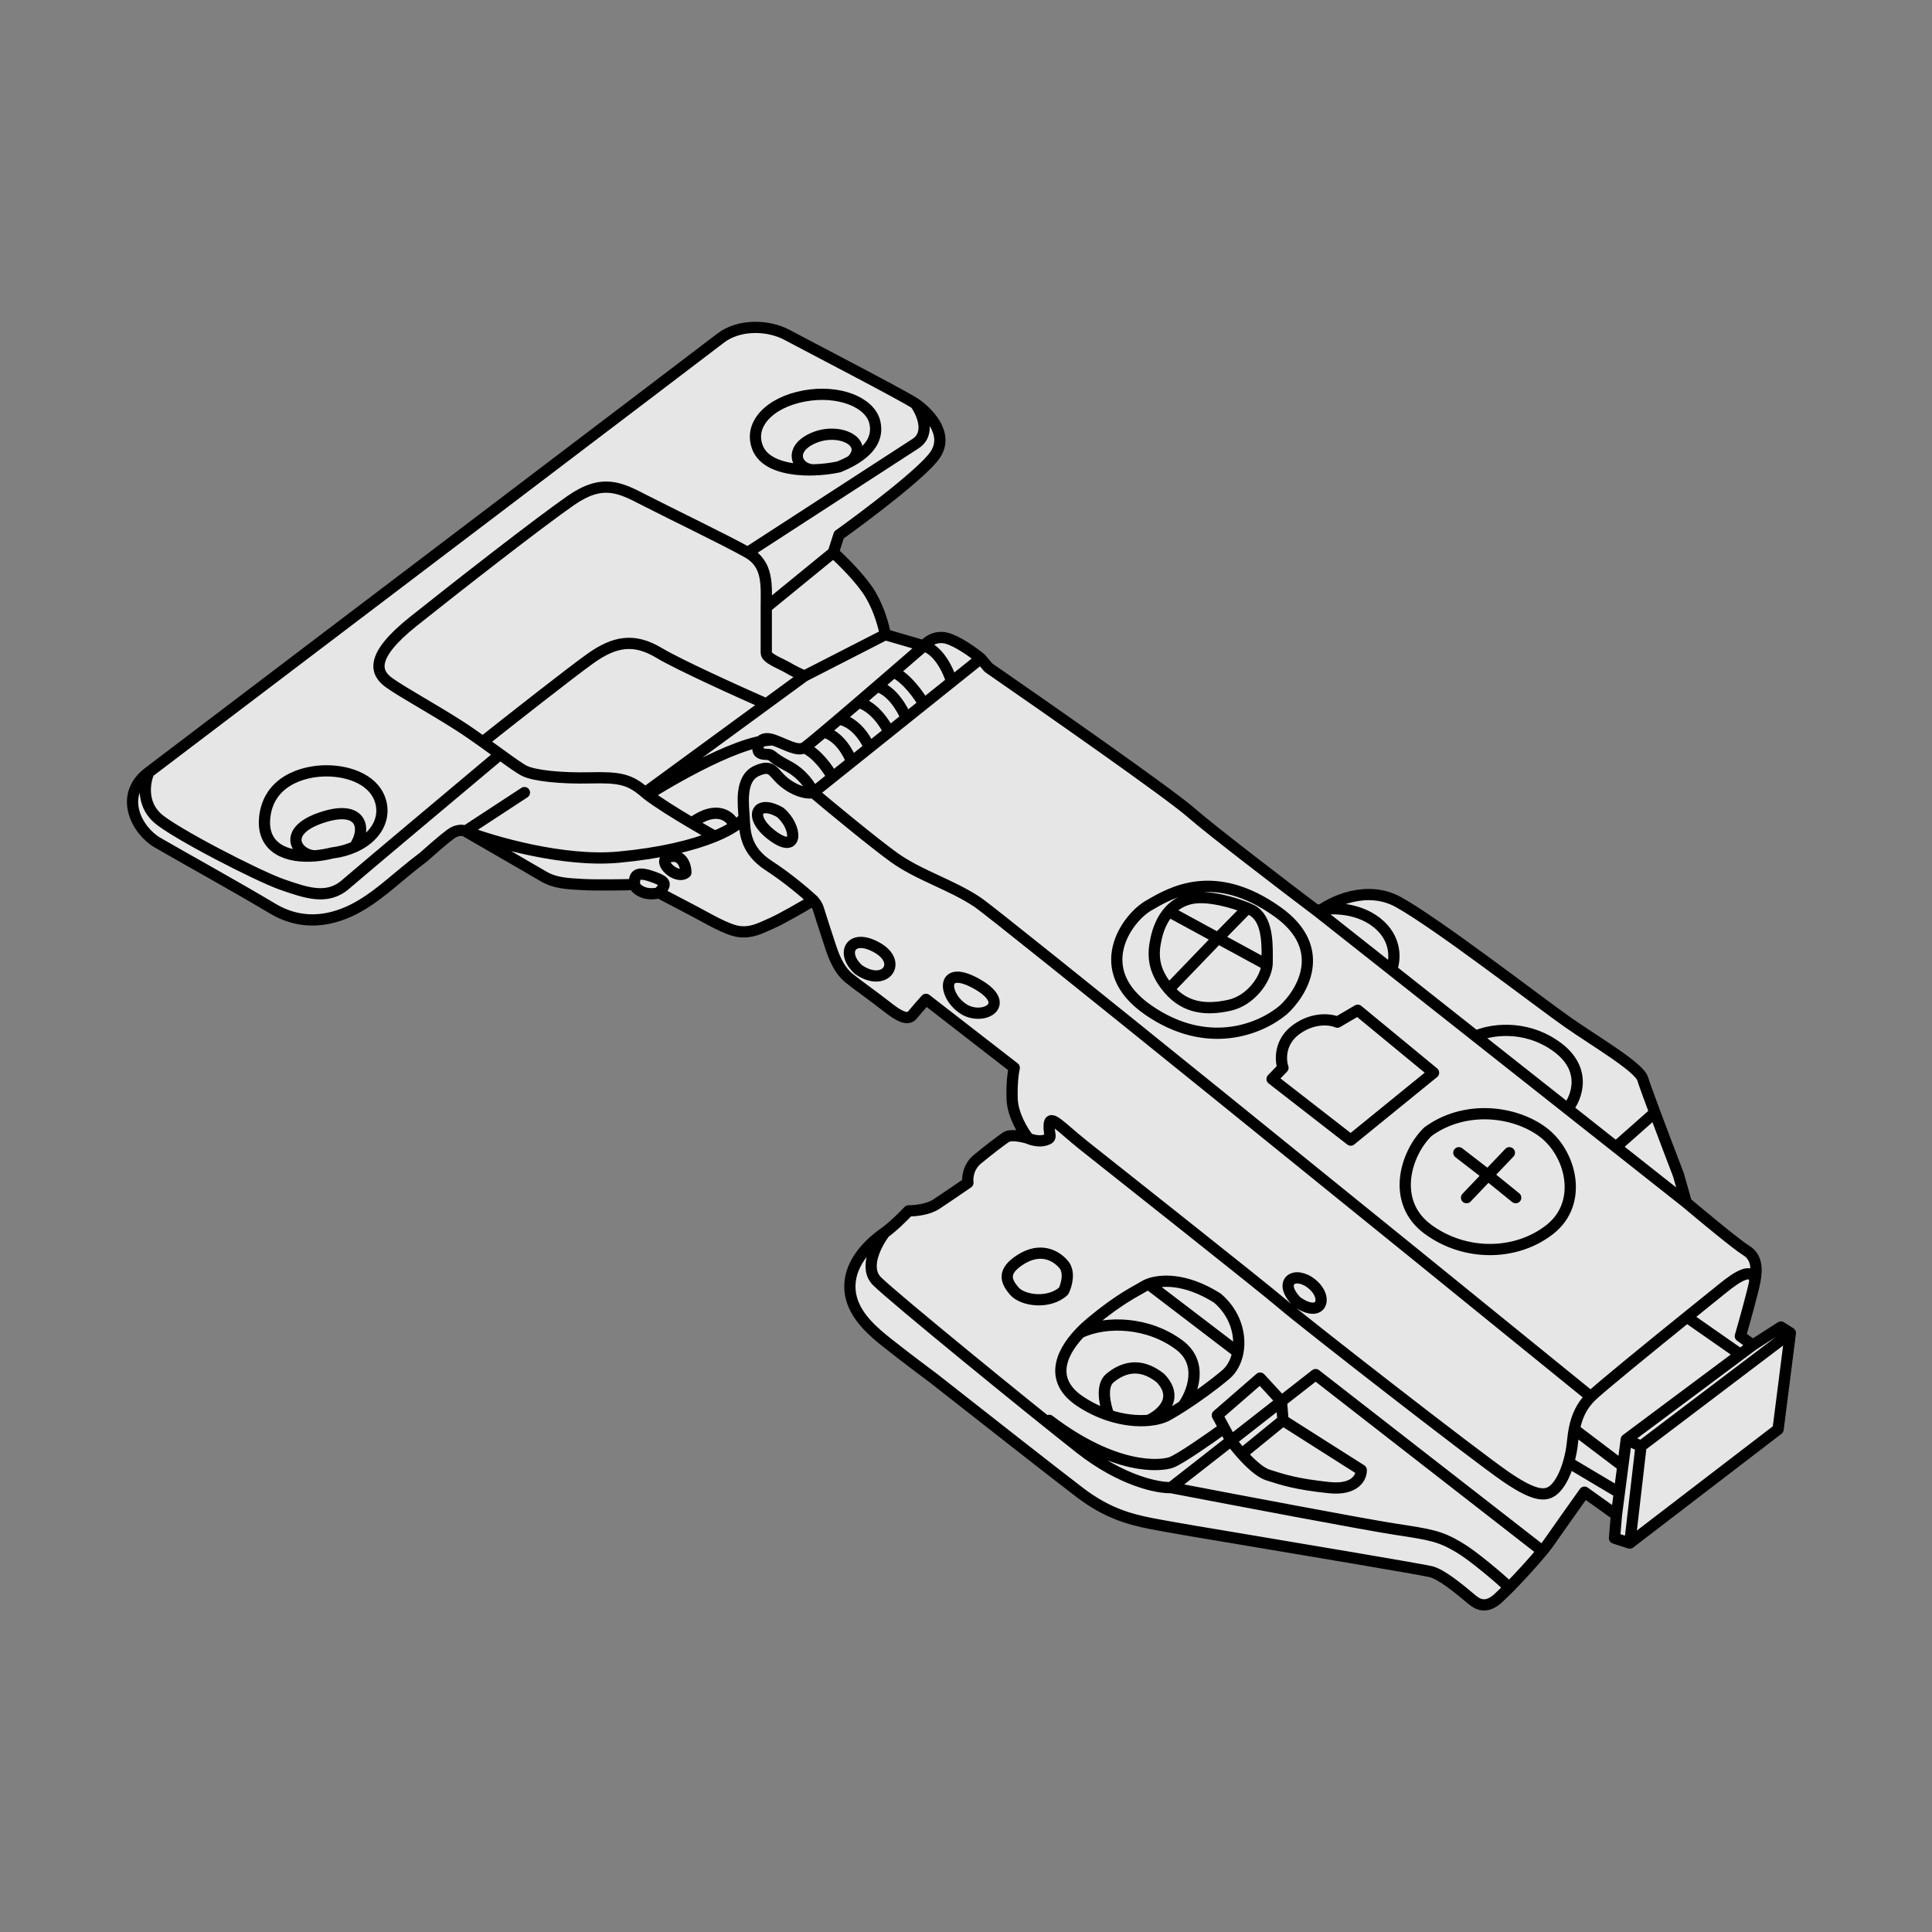
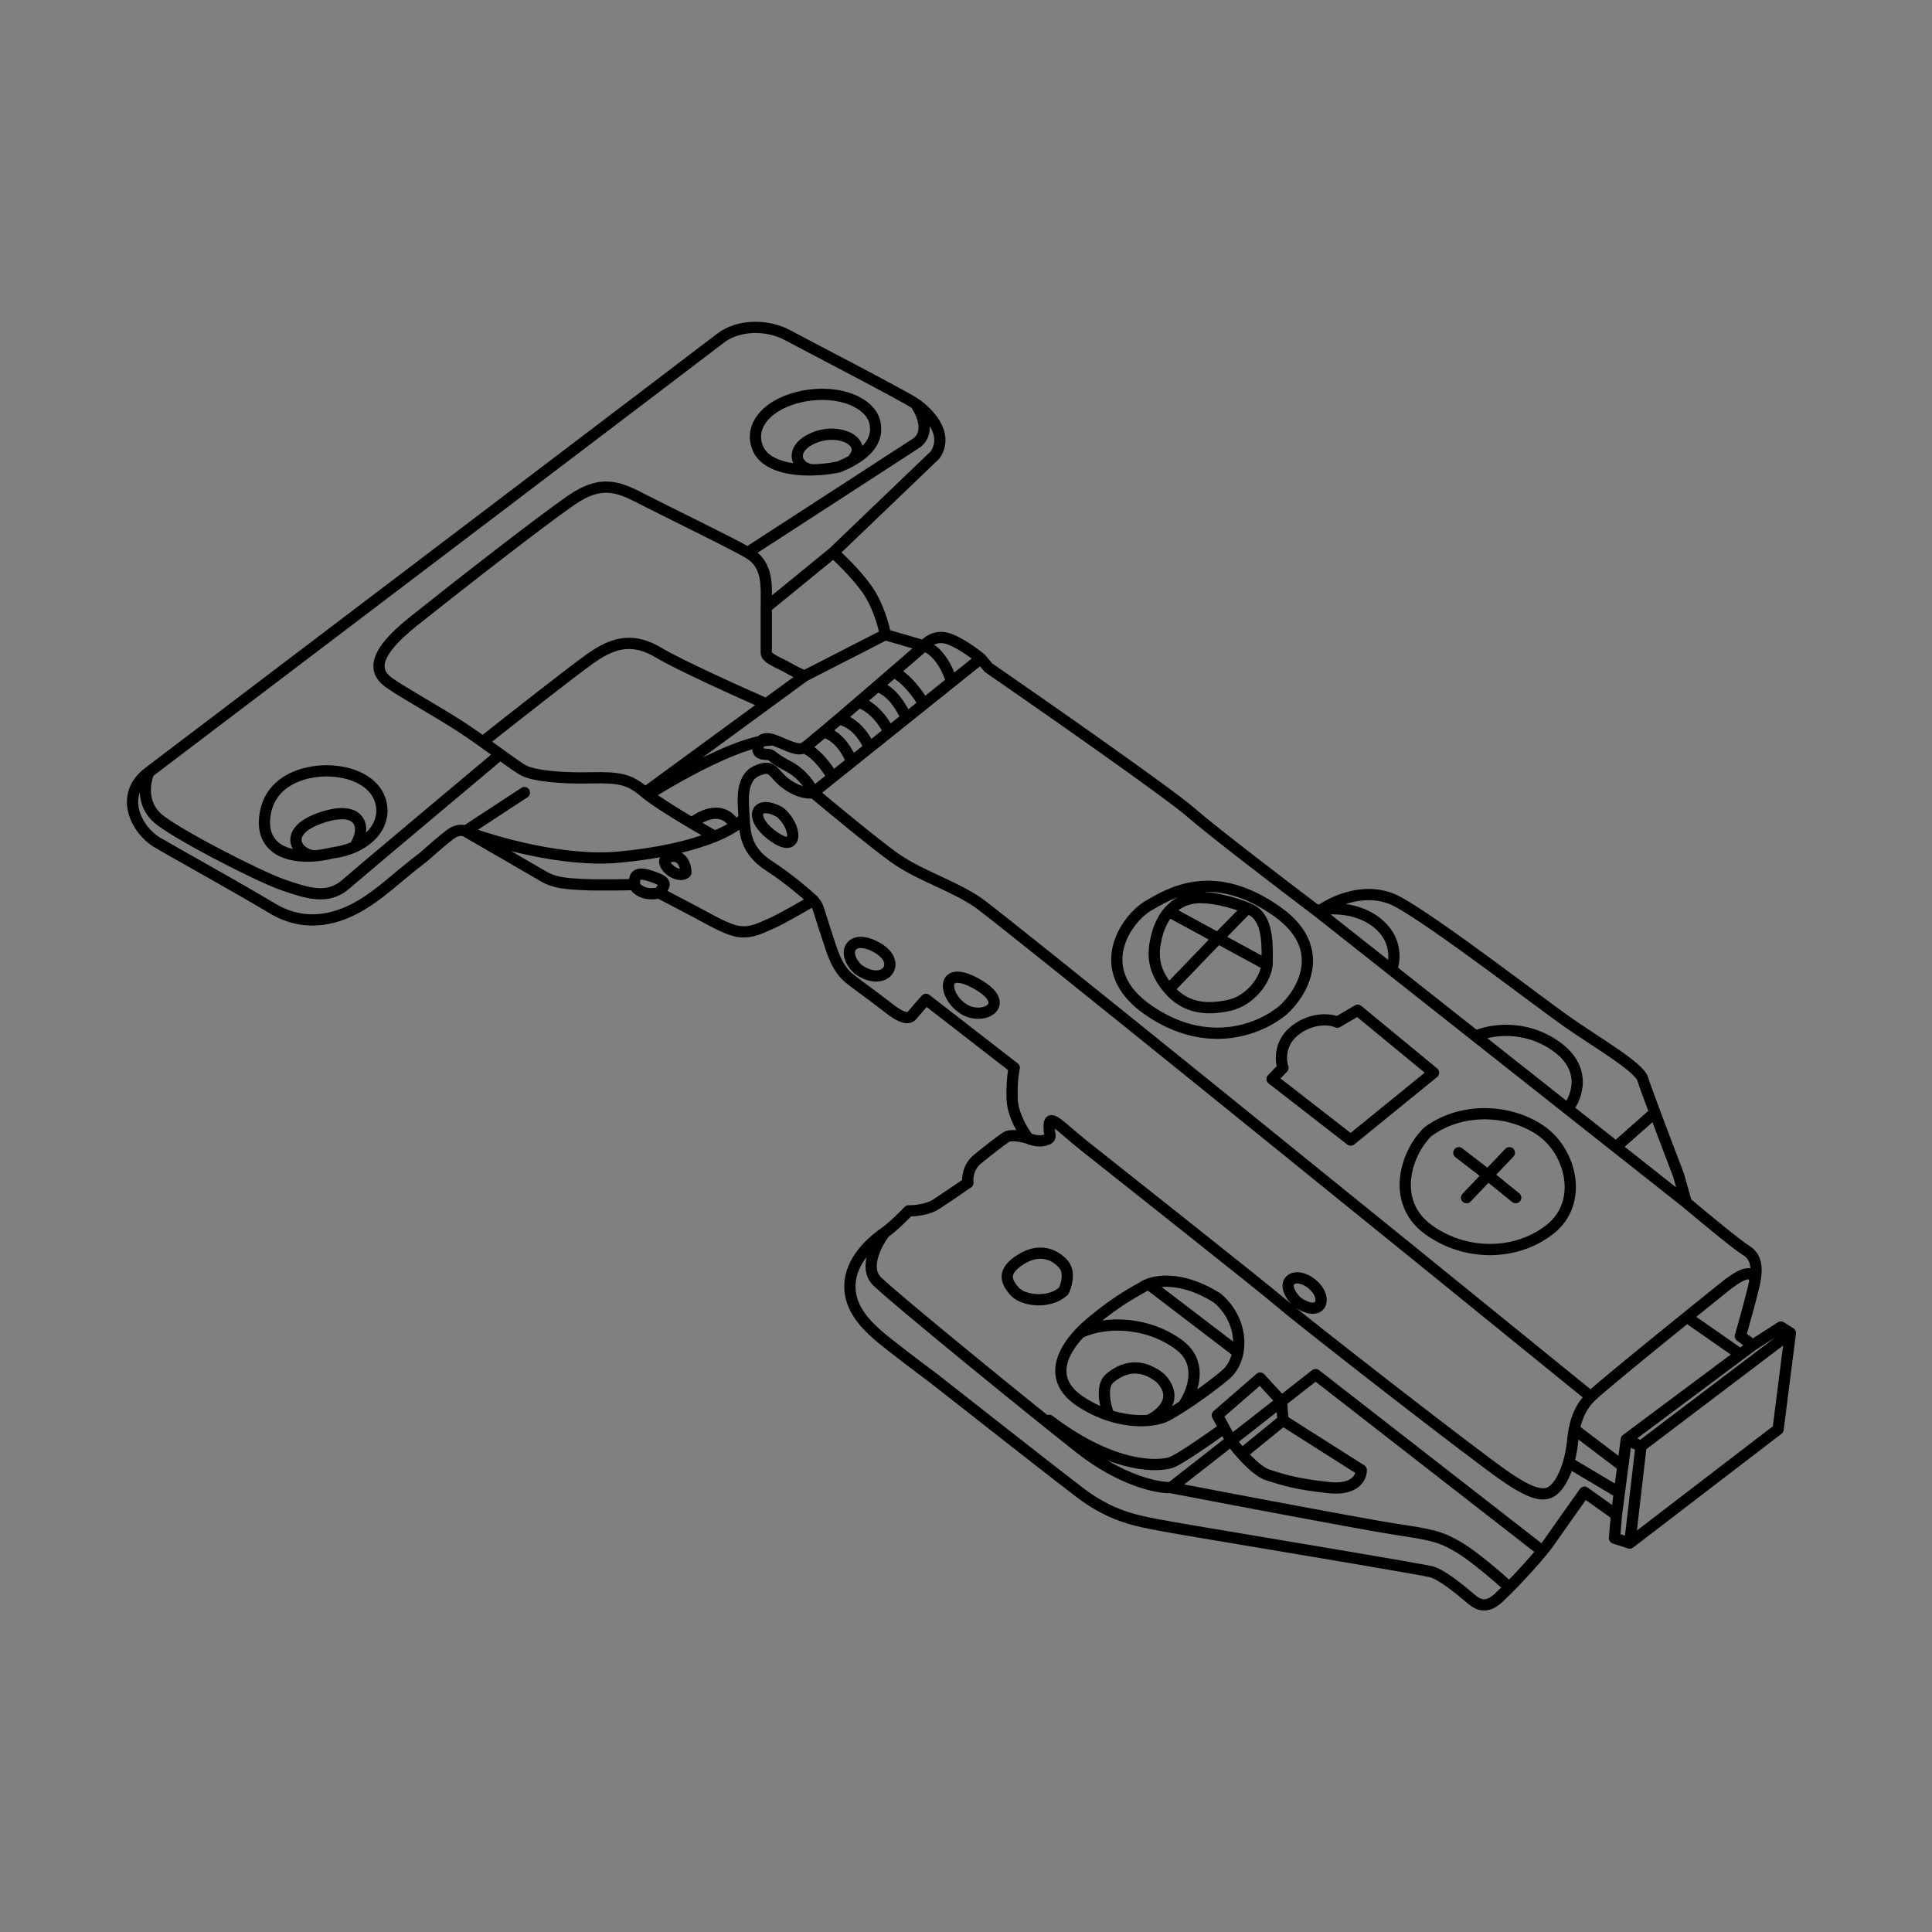
<svg xmlns="http://www.w3.org/2000/svg" width="172" height="172" viewBox="0 0 172 172" fill="none">
  <rect x="0" y="0" width="172" height="172" fill="#808080" stroke="none" />
-   <path d="M32.188 80.562C34.063 79.438 35.375 78.062 37.688 76.312C38.24 75.818 39.497 74.716 40.109 74.266C40.722 73.816 41.25 73.901 41.438 74C43.406 75.135 47.55 77.528 48.375 78.016C49.386 78.613 50.426 78.67 51.805 78.745L51.891 78.75C53.028 78.812 55.427 78.776 56.484 78.75C56.49 78.865 56.634 79.156 57.172 79.406C57.709 79.656 58.396 79.562 58.672 79.484C59.365 79.849 60.972 80.694 61.859 81.156C62.969 81.734 64.734 82.812 65.828 82.938C66.922 83.062 67.656 82.656 68.75 82.172C69.625 81.784 71.552 80.667 72.406 80.156C72.516 80.276 72.756 80.588 72.844 80.875C72.953 81.234 73.594 83.234 73.969 84.359C74.344 85.484 74.812 86.438 75.547 87.047C76.281 87.656 77.562 88.531 79.141 89.766C80.719 91 81.078 90.562 81.297 90.281C81.472 90.056 82.13 89.312 82.438 88.969L90.297 95.062C90.213 95.396 90.059 96.419 90.109 97.844C90.159 99.269 91.088 100.771 91.547 101.344C91.062 101.188 89.984 100.95 89.547 101.25C89 101.625 88.047 102.359 87.016 103.203C86.191 103.878 86.109 104.88 86.172 105.297C85.552 105.724 84.122 106.703 83.359 107.203C82.597 107.703 81.396 107.807 80.891 107.797C80.484 108.229 79.494 109.219 78.781 109.719C77.891 110.344 75.938 111.891 75.688 114.062C75.438 116.234 76.953 117.797 78.078 118.797C78.978 119.597 81.797 121.724 83.094 122.688C86.677 125.505 94.306 131.491 96.156 132.891C98.469 134.641 100.391 135.234 102.578 135.656C104.328 135.994 108.318 136.661 110.094 136.953C115.552 137.865 126.653 139.734 127.391 139.922C128.312 140.156 129.766 141.328 131.078 142.438C132.391 143.547 133.359 142.281 133.953 141.734C134.547 141.188 137.078 138.5 137.859 137.375C138.484 136.475 140.255 133.979 141.062 132.844L143.906 134.875L143.734 136.938L145.094 137.375L158.297 127.25L159.391 118.672L158.547 118.141L156.047 119.75L154.938 118.953C155.297 117.708 156.059 114.984 156.234 114.047C156.453 112.875 156.375 111.875 155.438 111.312C154.688 110.863 151.583 108.292 150.125 107.062L149.438 104.625C148.479 102.125 146.5 96.912 146.25 96.062C145.938 95 142.062 92.75 139.562 91C137.062 89.25 128 82.25 124.5 80.312C121.7 78.763 118.583 80.25 117.375 81.188C114.396 78.938 107.95 74.013 106 72.312C104.05 70.612 93.188 63.021 88 59.438L87.312 58.625C86.708 58.125 85.25 57.062 84.25 56.812C83.25 56.562 82.5 57.167 82.25 57.5L78.812 56.5C78.708 55.875 78.3 54.288 77.5 52.938C76.7 51.587 74.958 49.875 74.188 49.188L74.688 47.625C77.104 45.896 82.2 42.05 83.25 40.5C84.562 38.562 82.5 36.625 81.5 35.938C80.5 35.25 71.688 30.688 70.062 29.812C68.438 28.938 65.812 28.812 64.125 30.125C62.775 31.175 29.646 56.312 13.25 68.75C10.5 70.812 12.188 73.938 14 75C15.813 76.062 21.125 79 24.25 80.875C27.375 82.75 30.313 81.688 32.188 80.562Z" fill="white" fill-opacity="0.8" />
-   <path d="M13.25 68.75C10.5 70.812 12.188 73.938 14 75C15.813 76.062 21.125 79 24.25 80.875C27.375 82.75 30.313 81.688 32.188 80.562C34.063 79.438 35.375 78.062 37.688 76.312C38.24 75.818 39.497 74.716 40.109 74.266C40.722 73.816 41.25 73.901 41.438 74M13.25 68.75C29.646 56.312 62.775 31.175 64.125 30.125C65.812 28.812 68.438 28.938 70.062 29.812C71.688 30.688 80.5 35.25 81.5 35.938M13.25 68.75C12.875 69.625 12.562 71.5 14 72.812C15.438 74.125 23 78.016 25.125 78.75C27.25 79.484 29.125 80.156 30.75 78.75C32.05 77.625 40.475 70.552 44.525 67.156M81.5 35.938C82.5 36.625 84.562 38.562 83.25 40.5C82.2 42.05 77.104 45.896 74.688 47.625L74.188 49.188M81.5 35.938C82.083 36.75 82.9 38.6 81.5 39.5C80.1 40.4 70.958 46.333 66.562 49.188M74.188 49.188C74.958 49.875 76.7 51.587 77.5 52.938C78.3 54.288 78.708 55.875 78.812 56.5M74.188 49.188L68.219 54.062M78.812 56.5L82.25 57.5M78.812 56.5L71.609 60.188M82.25 57.5C82.5 57.167 83.25 56.562 84.25 56.812C85.25 57.062 86.708 58.125 87.312 58.625M82.25 57.5C83.625 57.9 84.471 59.8 84.722 60.7M82.25 57.5C81.494 58.157 80.56 58.966 79.562 59.829M87.312 58.625L88 59.438C93.188 63.021 104.05 70.612 106 72.312C107.914 73.981 114.159 78.756 117.206 81.06M87.312 58.625L84.722 60.7M117.375 81.188C118.583 80.25 121.7 78.763 124.5 80.312C128 82.25 137.062 89.25 139.562 91C142.062 92.75 145.938 95 146.25 96.062C146.358 96.431 146.792 97.619 147.326 99.05M117.375 81.188L123.878 86.325M117.375 81.188C117.32 81.146 117.264 81.103 117.206 81.06M150.125 107.062L149.438 104.625C148.895 103.209 148.024 100.921 147.326 99.05M150.125 107.062C151.583 108.292 154.688 110.863 155.438 111.312C156.375 111.875 156.453 112.875 156.234 114.047M150.125 107.062L139.562 98.717M156.234 114.047C156.059 114.984 155.297 117.708 154.938 118.953L156.047 119.75M156.234 114.047C156.047 112.75 154.688 113.625 153.375 114.688C152.955 115.027 151.714 116.026 150.183 117.263M156.047 119.75L158.547 118.141L159.391 118.672M156.047 119.75L154.938 120.578M159.391 118.672L158.297 127.25L145.094 137.375M159.391 118.672L146.094 128.75M145.094 137.375L143.734 136.938L143.906 134.875M145.094 137.375L146.094 128.75M143.906 134.875L141.062 132.844C140.255 133.979 138.484 136.475 137.859 137.375C137.724 137.571 137.535 137.813 137.312 138.084M143.906 134.875L144.165 132.891M78.781 109.719C77.891 110.344 75.938 111.891 75.688 114.062C75.438 116.234 76.953 117.797 78.078 118.797C78.978 119.597 81.797 121.724 83.094 122.688C86.677 125.505 94.306 131.491 96.156 132.891C98.469 134.641 100.391 135.234 102.578 135.656C104.328 135.994 108.318 136.661 110.094 136.953C115.552 137.865 126.653 139.734 127.391 139.922C128.312 140.156 129.766 141.328 131.078 142.438C132.391 143.547 133.359 142.281 133.953 141.734C134.049 141.646 134.194 141.503 134.375 141.319M78.781 109.719C79.494 109.219 80.484 108.229 80.891 107.797C81.396 107.807 82.597 107.703 83.359 107.203C84.122 106.703 85.552 105.724 86.172 105.297C86.109 104.88 86.191 103.878 87.016 103.203C88.047 102.359 89 101.625 89.547 101.25C89.984 100.95 91.062 101.188 91.547 101.344M78.781 109.719C78.042 110.667 76.866 112.862 78.078 114.062C79.594 115.562 91.547 125.312 96.156 128.938C99.844 131.838 103.089 132.479 104.25 132.438M91.547 101.344C91.088 100.771 90.159 99.269 90.109 97.844C90.059 96.419 90.213 95.396 90.297 95.062L82.438 88.969C82.13 89.312 81.472 90.056 81.297 90.281C81.078 90.562 80.719 91 79.141 89.766C77.562 88.531 76.281 87.656 75.547 87.047C74.812 86.438 74.344 85.484 73.969 84.359C73.594 83.234 72.953 81.234 72.844 80.875C72.756 80.588 72.516 80.276 72.406 80.156M91.547 101.344C91.812 101.469 92.487 101.675 93.062 101.5C93.781 101.281 93.344 101.094 93.406 100.125C93.469 99.156 94.406 100.312 96.438 101.938C98.469 103.562 112.406 114.562 114.219 116.125C116.031 117.688 131.281 129.562 134.062 131.469C136.844 133.375 137.781 133.25 138.531 132.438C138.989 131.941 139.378 131.13 139.646 130.203M72.406 80.156C71.552 80.667 69.625 81.784 68.75 82.172C67.656 82.656 66.922 83.062 65.828 82.938C64.734 82.812 62.969 81.734 61.859 81.156C60.972 80.694 59.365 79.849 58.672 79.484M72.406 80.156C71.792 79.583 70.138 78.162 68.438 77.062C66.312 75.688 66.312 74 66.25 72.812M58.672 79.484C58.396 79.562 57.709 79.656 57.172 79.406C56.634 79.156 56.49 78.865 56.484 78.75M58.672 79.484C59.25 78.75 59.516 78.531 58 78.016C56.484 77.5 56.484 78.094 56.484 78.75M56.484 78.75C55.427 78.776 53.028 78.812 51.891 78.75C50.469 78.672 49.406 78.625 48.375 78.016C47.55 77.528 43.406 75.135 41.438 74M41.438 74C43.938 74.958 50.163 76.763 55.062 76.312C58.765 75.972 61.668 75.267 63.634 74.459M41.438 74L46.688 70.562M144.781 128.156L146.094 128.75M144.781 128.156L154.938 120.578M144.781 128.156L144.473 130.523M141.625 124.344C124.198 110.188 88.878 81.562 87.016 80.312C84.688 78.75 81.812 77.938 79.562 76.312C77.763 75.013 74.042 71.938 72.406 70.562M141.625 124.344C142.369 123.6 146.929 119.893 150.183 117.263M141.625 124.344C140.789 125.18 140.373 126.125 140.153 127.25M72.406 70.562C72.104 70.646 71.225 70.625 70.125 69.875C68.75 68.938 68.922 67.938 67.375 68.625C65.828 69.312 66.188 71.625 66.25 72.812M72.406 70.562C72.208 70.062 71.475 68.888 70.125 68.188C68.438 67.312 68.891 67.172 68.219 67.156C67.547 67.141 67.453 66.906 67.484 66.562C67.516 66.219 67.75 65.484 68.859 65.875M72.406 70.562L74.115 69.194M66.25 72.812C66.056 73.05 65.778 73.292 65.42 73.534M68.859 65.875C69.969 66.266 70.984 66.922 71.609 66.562M68.859 65.875C65.42 65.875 58.17 70.444 57.671 70.753M71.609 66.562C71.751 66.481 72.398 65.952 73.328 65.169M71.609 66.562C72.797 67.112 73.775 68.546 74.115 69.194M63.634 74.459C64.359 74.16 64.957 73.848 65.42 73.534M63.634 74.459C63.102 74.16 62.365 73.737 61.576 73.27M57.438 70.562C56.062 69.375 55.188 69.188 52.562 69.25C49.938 69.312 47.562 69.062 46.688 68.625C46.285 68.424 45.488 67.854 44.525 67.156M57.438 70.562L68.219 62.67M57.438 70.562C57.506 70.622 57.585 70.686 57.671 70.753M66.562 49.188C64.688 48.125 59.625 45.688 57.438 44.562C55.25 43.438 53.688 42.562 50.812 44.562C47.938 46.562 40.812 52.125 36.812 55.312C32.812 58.5 33.438 59.938 34.688 60.812C35.938 61.688 38.562 63.125 40.812 64.562C41.512 65.01 42.26 65.529 42.985 66.046M66.562 49.188C68.438 50.25 68.219 52.125 68.219 54.062M68.219 54.062C68.219 56 68.219 57.625 68.219 58.125C68.219 58.625 69.5 59.062 70.125 59.438C70.625 59.737 71.323 60.062 71.609 60.188M71.609 60.188L68.219 62.67M68.219 62.67C65.766 61.592 60.422 59.175 58.672 58.125C56.484 56.812 54.75 57.062 52.562 58.625C50.812 59.875 45.448 64.093 42.985 66.046M42.985 66.046C43.52 66.428 44.043 66.808 44.525 67.156M144.165 132.891L139.646 130.203M144.165 132.891L144.473 130.523M139.646 130.203C139.817 129.613 139.939 128.976 140 128.344C140.037 127.961 140.086 127.597 140.153 127.25M154.938 120.578L150.183 117.263M134.375 102.625L132.469 104.625M130.562 106.625L132.469 104.625M132.469 104.625L134.938 106.625M132.469 104.625L129.875 102.625M139.562 98.717C140.396 97.686 141.35 95.125 138.5 93.125C135.65 91.125 132.563 91.708 131.376 92.249M139.562 98.717L131.376 92.249M131.376 92.249L123.878 86.325M137.312 138.084L117.125 122.375L114.086 124.75M137.312 138.084C136.462 139.119 135.121 140.561 134.375 141.319M104.25 132.438C109.786 133.5 121.513 135.725 124.125 136.125C127.391 136.625 128.188 136.75 129.875 137.75C131.225 138.55 133.438 140.463 134.375 141.319M104.25 132.438L109.597 128.259M110.207 120.391C110.499 118.841 109.977 116.918 108.375 115.562C105.456 113.725 103.251 113.944 102.253 114.319M110.207 120.391C110.055 121.198 109.682 121.904 109.125 122.375C107.978 123.345 106.543 124.378 105.321 125.165M110.207 120.391L102.253 114.319M102.253 114.319C102.097 114.378 101.97 114.441 101.875 114.5C101.172 114.938 99.75 115.562 97.188 117.688C96.82 117.993 96.472 118.313 96.156 118.645M98.718 126C97.877 125.724 97.008 125.318 96.156 124.75C93.507 122.984 94.272 120.621 96.156 118.645M98.718 126C98.395 125.188 97.963 123.387 98.812 122.688C99.875 121.812 101.438 121.188 103.312 122.688C105.062 124.525 103.335 125.961 102.253 126.45M98.718 126C100.021 126.427 101.256 126.54 102.253 126.45M102.253 126.45C102.951 126.386 103.532 126.224 103.938 126C104.338 125.779 104.811 125.494 105.321 125.165M109.597 128.259L114.086 124.75M109.597 128.259C109.821 128.568 110.16 128.997 110.553 129.439M109.597 128.259L108.986 127.129M114.086 124.75L112.188 122.688L108.375 126L108.986 127.129M114.086 124.75L114.219 126.45M114.219 126.45L121.188 130.875C121.208 131.5 120.662 132.688 118.312 132.438C115.375 132.125 114.25 131.75 112.875 131.312C112.165 131.087 111.27 130.243 110.553 129.439M114.219 126.45L110.553 129.439M105.321 125.165C106.129 124.048 107.198 121.4 105 119.75C102.253 117.688 98.5 117.539 96.156 118.645M123.878 86.325C124.21 85.529 124.413 83.575 122.562 82.125C120.712 80.675 118.221 80.811 117.206 81.06M104.062 88.062C105.562 89.8 107.438 89.938 109.438 89.5C111.333 89.085 112.667 87.212 112.801 85.9M104.062 88.062C102.562 86.325 102.625 84.875 102.938 83.5C103.114 82.722 103.452 81.843 104.062 81.148M104.062 88.062L108.432 83.524M112.801 85.9C112.809 85.827 112.812 85.756 112.812 85.688C112.812 84.375 112.938 82.125 111.688 81.188C111.61 81.113 111.382 80.992 111.053 80.853M112.801 85.9L108.432 83.524M104.062 81.148C104.531 80.615 105.159 80.19 106 80C107.507 79.66 109.9 80.365 111.053 80.853M104.062 81.148L108.432 83.524M108.432 83.524L111.053 80.853M72.406 41.831C73.233 41.809 74.031 41.706 74.688 41.562C75.098 41.394 75.478 41.213 75.823 41.019M72.406 41.831C70.36 41.887 68.141 41.451 67.484 39.938C66.562 37.812 68.531 35.812 71.609 35.25C74.688 34.688 77.438 35.812 77.875 37.562C78.234 38.998 77.395 40.138 75.823 41.019M72.406 41.831C70.928 41.778 70.125 40 72.406 39C74.688 38 77.459 39.351 75.823 41.019M28.052 76.192C28.552 76.15 29.062 76.063 29.562 75.938C30.31 75.844 30.985 75.653 31.568 75.388M28.052 76.192C25.558 76.406 23.302 75.52 23.562 72.812C23.875 69.562 26.938 68.625 29.062 68.625C31.188 68.625 33.5 69.5 33.938 71.562C34.266 73.111 33.326 74.589 31.568 75.388M28.052 76.192C26.502 76.171 24.937 74.062 28.562 72.812C32.188 71.562 32.699 73.713 31.568 75.388M65.42 73.534C65.107 72.74 63.9 71.575 61.576 73.27M61.576 73.27C60.13 72.412 58.51 71.407 57.671 70.753M144.473 130.523L140.153 127.25M144.062 101.938L147.326 99.05M84.722 60.7L82.25 62.679M82.25 62.679C81.849 61.964 80.75 60.392 79.562 59.829M82.25 62.679L80.684 63.933M79.562 59.829C79.079 60.247 78.579 60.678 78.078 61.11M80.684 63.933C80.362 63.129 79.391 61.438 78.078 61.11M80.684 63.933L79.141 65.169M78.078 61.11C77.528 61.584 76.976 62.059 76.438 62.521M79.141 65.169C78.823 64.46 77.838 62.937 76.438 62.521M79.141 65.169L77.401 66.562M76.438 62.521C75.827 63.044 75.236 63.55 74.688 64.017M77.401 66.562C77.111 65.824 76.162 64.281 74.688 64.017M77.401 66.562L75.823 67.826M74.688 64.017C74.193 64.439 73.733 64.828 73.328 65.169M75.823 67.826C75.564 67.08 74.702 65.505 73.328 65.169M75.823 67.826L74.115 69.194M108.986 127.129C107.72 128.047 105 129.947 104.25 130.203C103.312 130.523 99.319 130.939 93.406 126.45M127.625 95.5L120.25 101.5L113.25 96.062L114.219 95.062C113.979 94.375 113.888 92.725 115.438 91.625C116.987 90.525 118.5 90.75 119.062 91L120.875 89.938L127.625 95.5ZM127.125 100.75C125.125 102.688 123.812 107 127.125 109.438C130.438 111.875 135 111.812 138 109.438C141 107.062 139.875 102.625 137.312 100.75C134.75 98.875 130.375 98.375 127.125 100.75ZM94.688 114.938C93.406 116.125 91.047 115.812 90.297 114.938C89.547 114.062 89.188 113.188 90.875 112.125C92.562 111.062 93.938 111.688 94.688 112.562C95.287 113.262 94.938 114.438 94.688 114.938ZM114.219 89.938C112.188 91.625 107.5 93.55 102.25 89.938C97 86.325 100.312 81.75 102.25 80.625C104.188 79.5 108.062 77.125 113.75 81.188C118.3 84.438 115.958 88.375 114.219 89.938ZM69.438 72.312C70.938 73.534 71.156 76.105 68.859 74.459C66.562 72.812 67.266 71.091 69.438 72.312ZM76.438 86.325C74.812 84.875 75.719 83.031 78.078 84.359C80.438 85.688 78.785 87.944 76.438 86.325ZM85.688 89.766C83.938 88.562 83.734 85.75 87.016 87.625C90.297 89.5 87.375 90.969 85.688 89.766ZM61.062 77.688C60.25 78.375 58.438 76.688 59.5 76.312C60.562 75.938 61.062 76.875 61.062 77.688ZM115.438 115.875C113.688 114.062 115.312 113.076 116.812 114.319C118.312 115.562 117.625 117.431 115.438 115.875Z" stroke="black" stroke-linecap="round" stroke-linejoin="round" />
+   <path d="M13.25 68.75C10.5 70.812 12.188 73.938 14 75C15.813 76.062 21.125 79 24.25 80.875C27.375 82.75 30.313 81.688 32.188 80.562C34.063 79.438 35.375 78.062 37.688 76.312C38.24 75.818 39.497 74.716 40.109 74.266C40.722 73.816 41.25 73.901 41.438 74M13.25 68.75C29.646 56.312 62.775 31.175 64.125 30.125C65.812 28.812 68.438 28.938 70.062 29.812C71.688 30.688 80.5 35.25 81.5 35.938M13.25 68.75C12.875 69.625 12.562 71.5 14 72.812C15.438 74.125 23 78.016 25.125 78.75C27.25 79.484 29.125 80.156 30.75 78.75C32.05 77.625 40.475 70.552 44.525 67.156M81.5 35.938C82.5 36.625 84.562 38.562 83.25 40.5L74.188 49.188M81.5 35.938C82.083 36.75 82.9 38.6 81.5 39.5C80.1 40.4 70.958 46.333 66.562 49.188M74.188 49.188C74.958 49.875 76.7 51.587 77.5 52.938C78.3 54.288 78.708 55.875 78.812 56.5M74.188 49.188L68.219 54.062M78.812 56.5L82.25 57.5M78.812 56.5L71.609 60.188M82.25 57.5C82.5 57.167 83.25 56.562 84.25 56.812C85.25 57.062 86.708 58.125 87.312 58.625M82.25 57.5C83.625 57.9 84.471 59.8 84.722 60.7M82.25 57.5C81.494 58.157 80.56 58.966 79.562 59.829M87.312 58.625L88 59.438C93.188 63.021 104.05 70.612 106 72.312C107.914 73.981 114.159 78.756 117.206 81.06M87.312 58.625L84.722 60.7M117.375 81.188C118.583 80.25 121.7 78.763 124.5 80.312C128 82.25 137.062 89.25 139.562 91C142.062 92.75 145.938 95 146.25 96.062C146.358 96.431 146.792 97.619 147.326 99.05M117.375 81.188L123.878 86.325M117.375 81.188C117.32 81.146 117.264 81.103 117.206 81.06M150.125 107.062L149.438 104.625C148.895 103.209 148.024 100.921 147.326 99.05M150.125 107.062C151.583 108.292 154.688 110.863 155.438 111.312C156.375 111.875 156.453 112.875 156.234 114.047M150.125 107.062L139.562 98.717M156.234 114.047C156.059 114.984 155.297 117.708 154.938 118.953L156.047 119.75M156.234 114.047C156.047 112.75 154.688 113.625 153.375 114.688C152.955 115.027 151.714 116.026 150.183 117.263M156.047 119.75L158.547 118.141L159.391 118.672M156.047 119.75L154.938 120.578M159.391 118.672L158.297 127.25L145.094 137.375M159.391 118.672L146.094 128.75M145.094 137.375L143.734 136.938L143.906 134.875M145.094 137.375L146.094 128.75M143.906 134.875L141.062 132.844C140.255 133.979 138.484 136.475 137.859 137.375C137.724 137.571 137.535 137.813 137.312 138.084M143.906 134.875L144.165 132.891M78.781 109.719C77.891 110.344 75.938 111.891 75.688 114.062C75.438 116.234 76.953 117.797 78.078 118.797C78.978 119.597 81.797 121.724 83.094 122.688C86.677 125.505 94.306 131.491 96.156 132.891C98.469 134.641 100.391 135.234 102.578 135.656C104.328 135.994 108.318 136.661 110.094 136.953C115.552 137.865 126.653 139.734 127.391 139.922C128.312 140.156 129.766 141.328 131.078 142.438C132.391 143.547 133.359 142.281 133.953 141.734C134.049 141.646 134.194 141.503 134.375 141.319M78.781 109.719C79.494 109.219 80.484 108.229 80.891 107.797C81.396 107.807 82.597 107.703 83.359 107.203C84.122 106.703 85.552 105.724 86.172 105.297C86.109 104.88 86.191 103.878 87.016 103.203C88.047 102.359 89 101.625 89.547 101.25C89.984 100.95 91.062 101.188 91.547 101.344M78.781 109.719C78.042 110.667 76.866 112.862 78.078 114.062C79.594 115.562 91.547 125.312 96.156 128.938C99.844 131.838 103.089 132.479 104.25 132.438M91.547 101.344C91.088 100.771 90.159 99.269 90.109 97.844C90.059 96.419 90.213 95.396 90.297 95.062L82.438 88.969C82.13 89.312 81.472 90.056 81.297 90.281C81.078 90.562 80.719 91 79.141 89.766C77.562 88.531 76.281 87.656 75.547 87.047C74.812 86.438 74.344 85.484 73.969 84.359C73.594 83.234 72.953 81.234 72.844 80.875C72.756 80.588 72.516 80.276 72.406 80.156M91.547 101.344C91.812 101.469 92.487 101.675 93.062 101.5C93.781 101.281 93.344 101.094 93.406 100.125C93.469 99.156 94.406 100.312 96.438 101.938C98.469 103.562 112.406 114.562 114.219 116.125C116.031 117.688 131.281 129.562 134.062 131.469C136.844 133.375 137.781 133.25 138.531 132.438C138.989 131.941 139.378 131.13 139.646 130.203M72.406 80.156C71.552 80.667 69.625 81.784 68.75 82.172C67.656 82.656 66.922 83.062 65.828 82.938C64.734 82.812 62.969 81.734 61.859 81.156C60.972 80.694 59.365 79.849 58.672 79.484M72.406 80.156C71.792 79.583 70.138 78.162 68.438 77.062C66.312 75.688 66.312 74 66.25 72.812M58.672 79.484C58.396 79.562 57.709 79.656 57.172 79.406C56.634 79.156 56.49 78.865 56.484 78.75M58.672 79.484C59.25 78.75 59.516 78.531 58 78.016C56.484 77.5 56.484 78.094 56.484 78.75M56.484 78.75C55.427 78.776 53.028 78.812 51.891 78.75C50.469 78.672 49.406 78.625 48.375 78.016C47.55 77.528 43.406 75.135 41.438 74M41.438 74C43.938 74.958 50.163 76.763 55.062 76.312C58.765 75.972 61.668 75.267 63.634 74.459M41.438 74L46.688 70.562M144.781 128.156L146.094 128.75M144.781 128.156L154.938 120.578M144.781 128.156L144.473 130.523M141.625 124.344C124.198 110.188 88.878 81.562 87.016 80.312C84.688 78.75 81.812 77.938 79.562 76.312C77.763 75.013 74.042 71.938 72.406 70.562M141.625 124.344C142.369 123.6 146.929 119.893 150.183 117.263M141.625 124.344C140.789 125.18 140.373 126.125 140.153 127.25M72.406 70.562C72.104 70.646 71.225 70.625 70.125 69.875C68.75 68.938 68.922 67.938 67.375 68.625C65.828 69.312 66.188 71.625 66.25 72.812M72.406 70.562C72.208 70.062 71.475 68.888 70.125 68.188C68.438 67.312 68.891 67.172 68.219 67.156C67.547 67.141 67.453 66.906 67.484 66.562C67.516 66.219 67.75 65.484 68.859 65.875M72.406 70.562L74.115 69.194M66.25 72.812C66.056 73.05 65.778 73.292 65.42 73.534M68.859 65.875C69.969 66.266 70.984 66.922 71.609 66.562M68.859 65.875C65.42 65.875 58.17 70.444 57.671 70.753M71.609 66.562C71.751 66.481 72.398 65.952 73.328 65.169M71.609 66.562C72.797 67.112 73.775 68.546 74.115 69.194M63.634 74.459C64.359 74.16 64.957 73.848 65.42 73.534M63.634 74.459C63.102 74.16 62.365 73.737 61.576 73.27M57.438 70.562C56.062 69.375 55.188 69.188 52.562 69.25C49.938 69.312 47.562 69.062 46.688 68.625C46.285 68.424 45.488 67.854 44.525 67.156M57.438 70.562L68.219 62.67M57.438 70.562C57.506 70.622 57.585 70.686 57.671 70.753M66.562 49.188C64.688 48.125 59.625 45.688 57.438 44.562C55.25 43.438 53.688 42.562 50.812 44.562C47.938 46.562 40.812 52.125 36.812 55.312C32.812 58.5 33.438 59.938 34.688 60.812C35.938 61.688 38.562 63.125 40.812 64.562C41.512 65.01 42.26 65.529 42.985 66.046M66.562 49.188C68.438 50.25 68.219 52.125 68.219 54.062M68.219 54.062C68.219 56 68.219 57.625 68.219 58.125C68.219 58.625 69.5 59.062 70.125 59.438C70.625 59.737 71.323 60.062 71.609 60.188M71.609 60.188L68.219 62.67M68.219 62.67C65.766 61.592 60.422 59.175 58.672 58.125C56.484 56.812 54.75 57.062 52.562 58.625C50.812 59.875 45.448 64.093 42.985 66.046M42.985 66.046C43.52 66.428 44.043 66.808 44.525 67.156M144.165 132.891L139.646 130.203M144.165 132.891L144.473 130.523M139.646 130.203C139.817 129.613 139.939 128.976 140 128.344C140.037 127.961 140.086 127.597 140.153 127.25M154.938 120.578L150.183 117.263M134.375 102.625L132.469 104.625M130.562 106.625L132.469 104.625M132.469 104.625L134.938 106.625M132.469 104.625L129.875 102.625M139.562 98.717C140.396 97.686 141.35 95.125 138.5 93.125C135.65 91.125 132.563 91.708 131.376 92.249M139.562 98.717L131.376 92.249M131.376 92.249L123.878 86.325M137.312 138.084L117.125 122.375L114.086 124.75M137.312 138.084C136.462 139.119 135.121 140.561 134.375 141.319M104.25 132.438C109.786 133.5 121.513 135.725 124.125 136.125C127.391 136.625 128.188 136.75 129.875 137.75C131.225 138.55 133.438 140.463 134.375 141.319M104.25 132.438L109.597 128.259M110.207 120.391C110.499 118.841 109.977 116.918 108.375 115.562C105.456 113.725 103.251 113.944 102.253 114.319M110.207 120.391C110.055 121.198 109.682 121.904 109.125 122.375C107.978 123.345 106.543 124.378 105.321 125.165M110.207 120.391L102.253 114.319M102.253 114.319C102.097 114.378 101.97 114.441 101.875 114.5C101.172 114.938 99.75 115.562 97.188 117.688C96.82 117.993 96.472 118.313 96.156 118.645M98.718 126C97.877 125.724 97.008 125.318 96.156 124.75C93.507 122.984 94.272 120.621 96.156 118.645M98.718 126C98.395 125.188 97.963 123.387 98.812 122.688C99.875 121.812 101.438 121.188 103.312 122.688C105.062 124.525 103.335 125.961 102.253 126.45M98.718 126C100.021 126.427 101.256 126.54 102.253 126.45M102.253 126.45C102.951 126.386 103.532 126.224 103.938 126C104.338 125.779 104.811 125.494 105.321 125.165M109.597 128.259L114.086 124.75M109.597 128.259C109.821 128.568 110.16 128.997 110.553 129.439M109.597 128.259L108.986 127.129M114.086 124.75L112.188 122.688L108.375 126L108.986 127.129M114.086 124.75L114.219 126.45M114.219 126.45L121.188 130.875C121.208 131.5 120.662 132.688 118.312 132.438C115.375 132.125 114.25 131.75 112.875 131.312C112.165 131.087 111.27 130.243 110.553 129.439M114.219 126.45L110.553 129.439M105.321 125.165C106.129 124.048 107.198 121.4 105 119.75C102.253 117.688 98.5 117.539 96.156 118.645M123.878 86.325C124.21 85.529 124.413 83.575 122.562 82.125C120.712 80.675 118.221 80.811 117.206 81.06M104.062 88.062C105.562 89.8 107.438 89.938 109.438 89.5C111.333 89.085 112.667 87.212 112.801 85.9M104.062 88.062C102.562 86.325 102.625 84.875 102.938 83.5C103.114 82.722 103.452 81.843 104.062 81.148M104.062 88.062L108.432 83.524M112.801 85.9C112.809 85.827 112.812 85.756 112.812 85.688C112.812 84.375 112.938 82.125 111.688 81.188C111.61 81.113 111.382 80.992 111.053 80.853M112.801 85.9L108.432 83.524M104.062 81.148C104.531 80.615 105.159 80.19 106 80C107.507 79.66 109.9 80.365 111.053 80.853M104.062 81.148L108.432 83.524M108.432 83.524L111.053 80.853M72.406 41.831C73.233 41.809 74.031 41.706 74.688 41.562C75.098 41.394 75.478 41.213 75.823 41.019M72.406 41.831C70.36 41.887 68.141 41.451 67.484 39.938C66.562 37.812 68.531 35.812 71.609 35.25C74.688 34.688 77.438 35.812 77.875 37.562C78.234 38.998 77.395 40.138 75.823 41.019M72.406 41.831C70.928 41.778 70.125 40 72.406 39C74.688 38 77.459 39.351 75.823 41.019M28.052 76.192C28.552 76.15 29.062 76.063 29.562 75.938C30.31 75.844 30.985 75.653 31.568 75.388M28.052 76.192C25.558 76.406 23.302 75.52 23.562 72.812C23.875 69.562 26.938 68.625 29.062 68.625C31.188 68.625 33.5 69.5 33.938 71.562C34.266 73.111 33.326 74.589 31.568 75.388M28.052 76.192C26.502 76.171 24.937 74.062 28.562 72.812C32.188 71.562 32.699 73.713 31.568 75.388M65.42 73.534C65.107 72.74 63.9 71.575 61.576 73.27M61.576 73.27C60.13 72.412 58.51 71.407 57.671 70.753M144.473 130.523L140.153 127.25M144.062 101.938L147.326 99.05M84.722 60.7L82.25 62.679M82.25 62.679C81.849 61.964 80.75 60.392 79.562 59.829M82.25 62.679L80.684 63.933M79.562 59.829C79.079 60.247 78.579 60.678 78.078 61.11M80.684 63.933C80.362 63.129 79.391 61.438 78.078 61.11M80.684 63.933L79.141 65.169M78.078 61.11C77.528 61.584 76.976 62.059 76.438 62.521M79.141 65.169C78.823 64.46 77.838 62.937 76.438 62.521M79.141 65.169L77.401 66.562M76.438 62.521C75.827 63.044 75.236 63.55 74.688 64.017M77.401 66.562C77.111 65.824 76.162 64.281 74.688 64.017M77.401 66.562L75.823 67.826M74.688 64.017C74.193 64.439 73.733 64.828 73.328 65.169M75.823 67.826C75.564 67.08 74.702 65.505 73.328 65.169M75.823 67.826L74.115 69.194M108.986 127.129C107.72 128.047 105 129.947 104.25 130.203C103.312 130.523 99.319 130.939 93.406 126.45M127.625 95.5L120.25 101.5L113.25 96.062L114.219 95.062C113.979 94.375 113.888 92.725 115.438 91.625C116.987 90.525 118.5 90.75 119.062 91L120.875 89.938L127.625 95.5ZM127.125 100.75C125.125 102.688 123.812 107 127.125 109.438C130.438 111.875 135 111.812 138 109.438C141 107.062 139.875 102.625 137.312 100.75C134.75 98.875 130.375 98.375 127.125 100.75ZM94.688 114.938C93.406 116.125 91.047 115.812 90.297 114.938C89.547 114.062 89.188 113.188 90.875 112.125C92.562 111.062 93.938 111.688 94.688 112.562C95.287 113.262 94.938 114.438 94.688 114.938ZM114.219 89.938C112.188 91.625 107.5 93.55 102.25 89.938C97 86.325 100.312 81.75 102.25 80.625C104.188 79.5 108.062 77.125 113.75 81.188C118.3 84.438 115.958 88.375 114.219 89.938ZM69.438 72.312C70.938 73.534 71.156 76.105 68.859 74.459C66.562 72.812 67.266 71.091 69.438 72.312ZM76.438 86.325C74.812 84.875 75.719 83.031 78.078 84.359C80.438 85.688 78.785 87.944 76.438 86.325ZM85.688 89.766C83.938 88.562 83.734 85.75 87.016 87.625C90.297 89.5 87.375 90.969 85.688 89.766ZM61.062 77.688C60.25 78.375 58.438 76.688 59.5 76.312C60.562 75.938 61.062 76.875 61.062 77.688ZM115.438 115.875C113.688 114.062 115.312 113.076 116.812 114.319C118.312 115.562 117.625 117.431 115.438 115.875Z" stroke="black" stroke-linecap="round" stroke-linejoin="round" />
</svg>